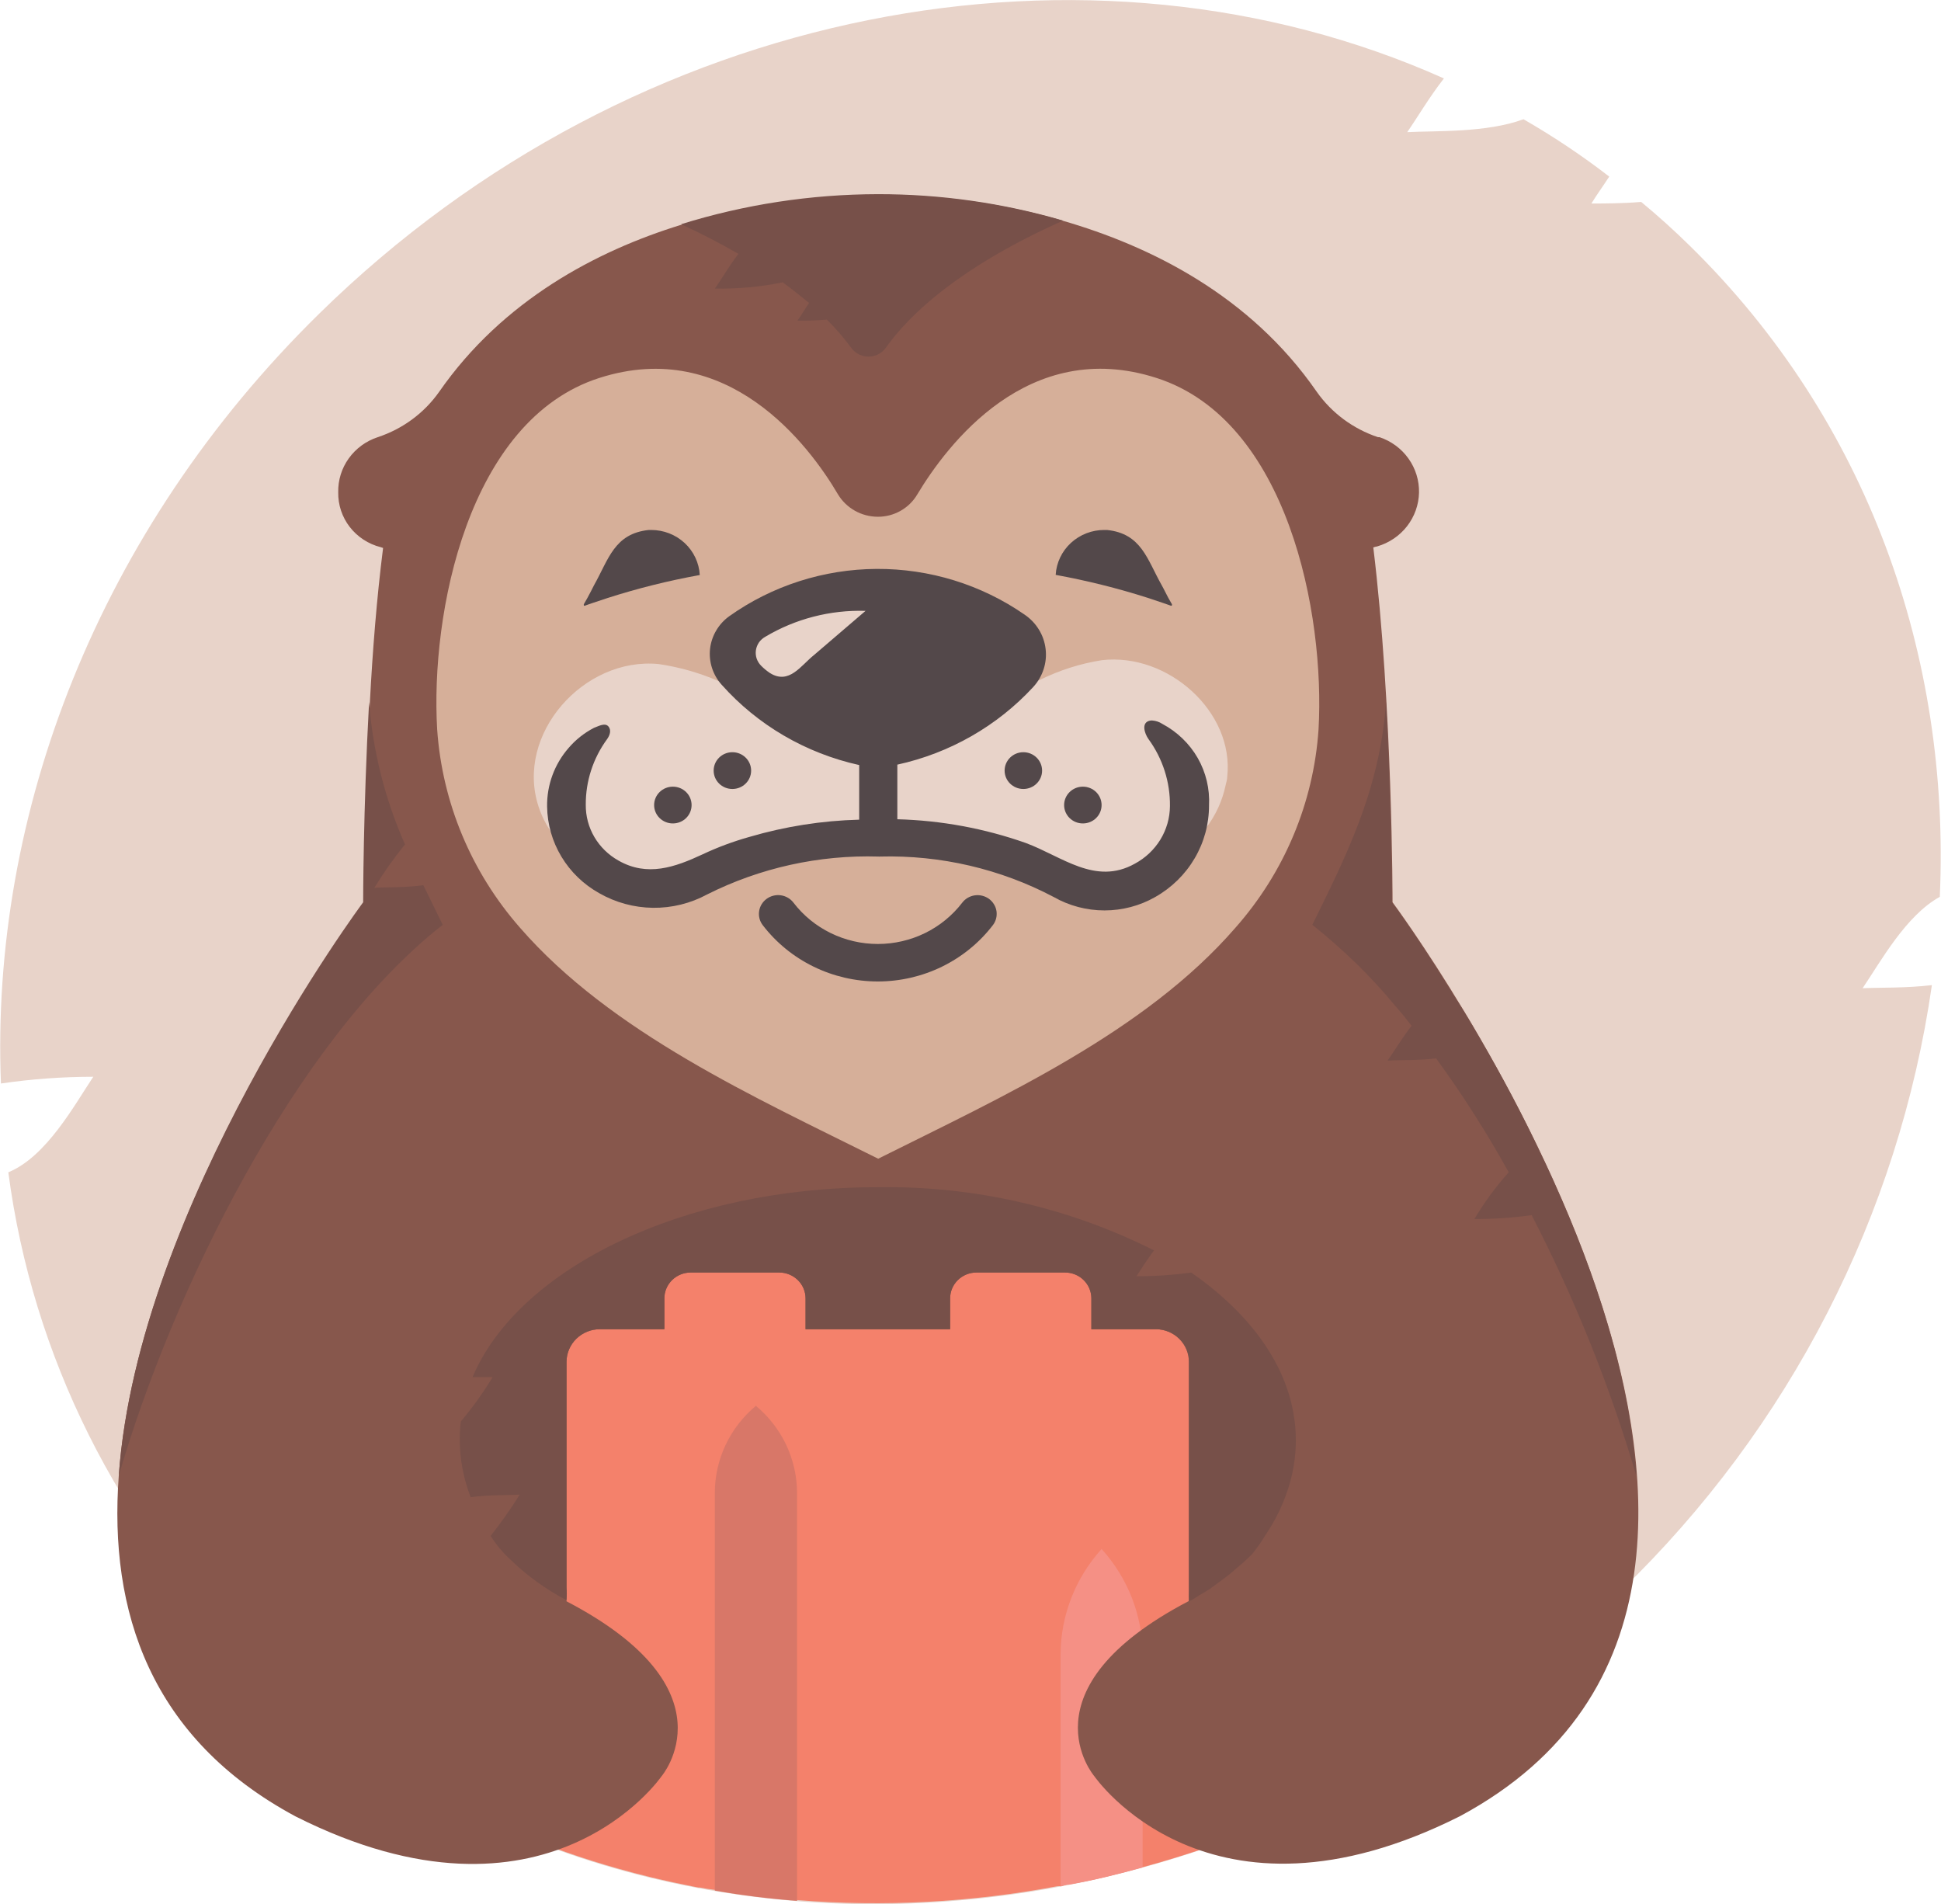
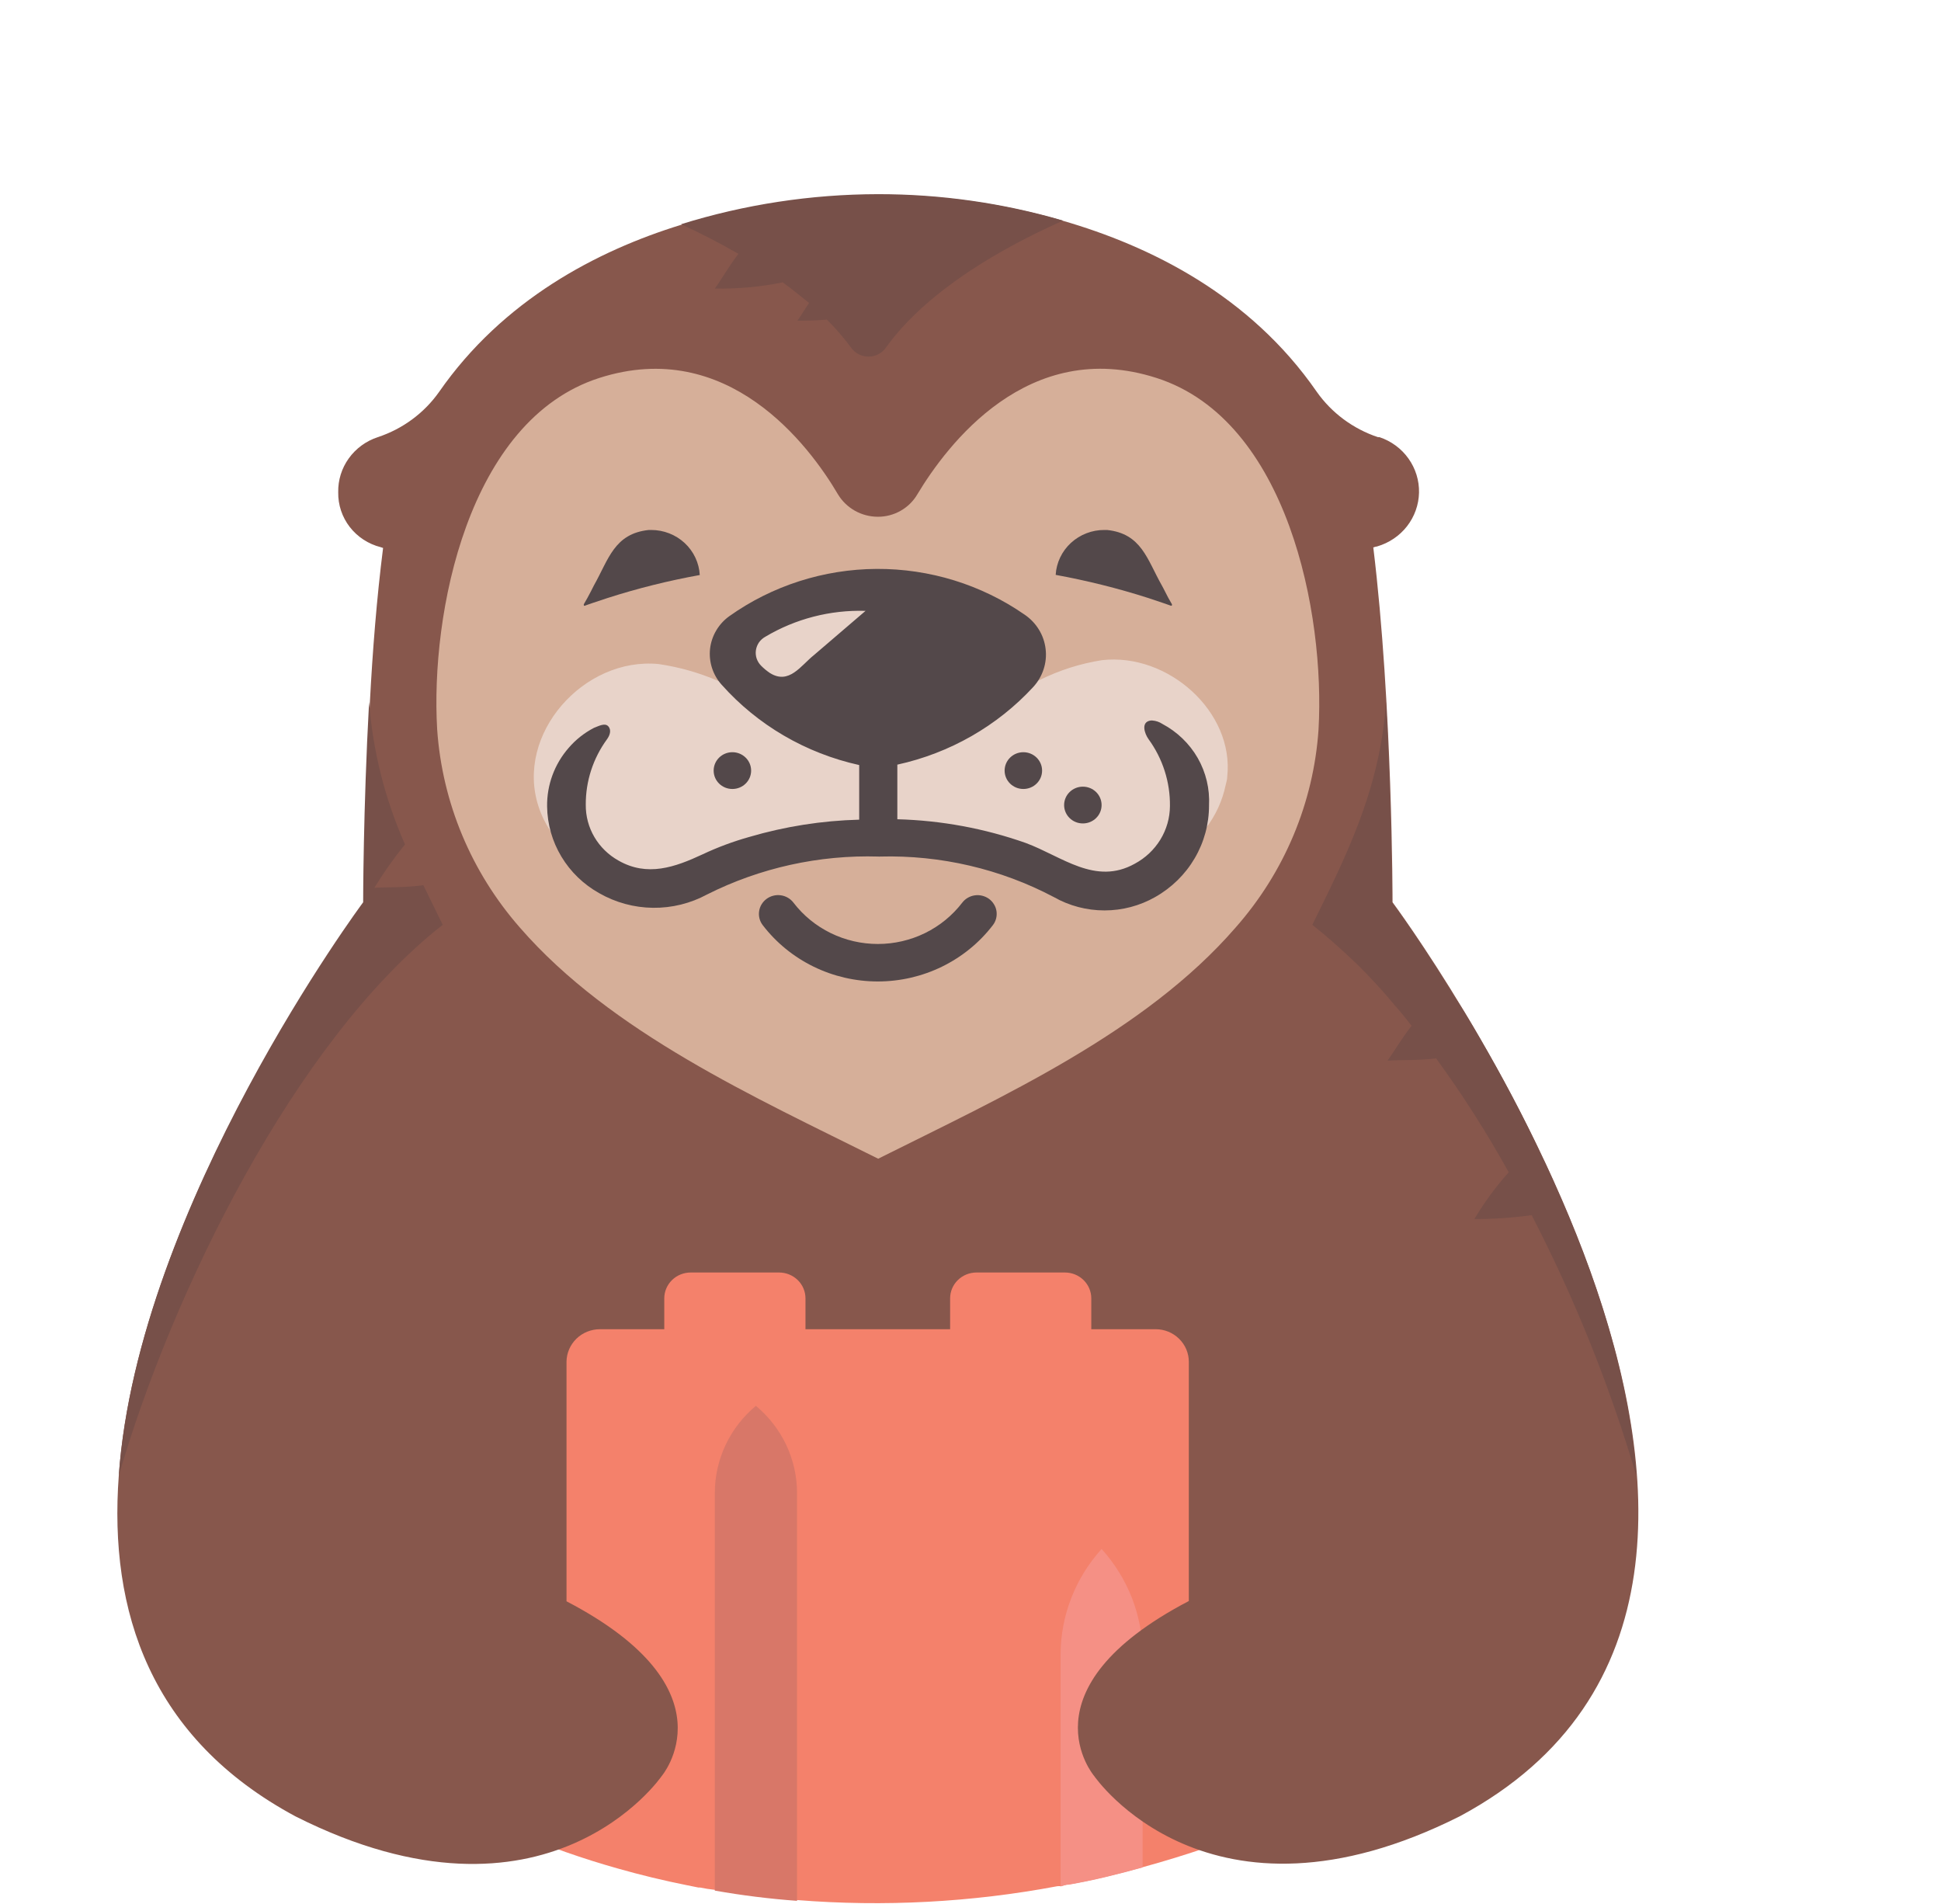
<svg xmlns="http://www.w3.org/2000/svg" width="52" height="51" viewBox="0 0 52 51" fill="none">
  <g clip-path="url(#clip0_632_2542)">
-     <path d="M51.968 24.023C51.056 24.526 50.384 25.757 49.9 26.471C50.363 26.45 51.063 26.471 51.756 26.388C50.87 32.541 47.946 38.238 43.434 42.602C40.751 45.26 37.565 47.38 34.055 48.843C27.388 51.617 20.041 51.739 13.809 49.11C11.159 48.006 8.751 46.411 6.717 44.412C3.153 40.893 0.871 36.321 0.223 31.402C1.244 30.982 1.99 29.606 2.499 28.843C1.671 28.843 0.844 28.904 0.025 29.023C-0.262 21.811 2.62 14.217 8.559 8.395C17.044 0.073 29.219 -2.132 38.683 2.101C38.29 2.604 37.976 3.142 37.7 3.54C38.464 3.499 39.821 3.561 40.815 3.194C41.615 3.654 42.383 4.168 43.112 4.73C42.939 4.997 42.759 5.243 42.635 5.451C42.989 5.451 43.455 5.451 43.968 5.409C44.417 5.78 44.859 6.179 45.279 6.592C50.045 11.27 52.255 17.573 51.968 24.023Z" fill="#E8D3C9" />
-     <path d="M11.246 13.405C10.197 15.583 9.816 18.012 10.147 20.399C10.478 22.785 11.508 25.026 13.112 26.849C15.053 28.981 17.683 30.365 20.257 31.703C21.183 32.185 22.145 32.681 23.195 32.771C24.563 32.889 25.892 32.303 27.084 31.637C30.159 29.928 32.92 27.546 34.592 24.491C36.264 21.436 36.742 17.667 35.406 14.456C34.716 12.854 33.659 11.43 32.316 10.295C29.864 8.235 26.734 7.115 23.506 7.143C21.929 7.176 20.372 7.49 18.91 8.069C17.496 8.582 16.11 8.655 14.799 9.456C13.269 10.43 12.04 11.796 11.246 13.405Z" fill="#D6AF99" />
+     <path d="M11.246 13.405C10.197 15.583 9.816 18.012 10.147 20.399C10.478 22.785 11.508 25.026 13.112 26.849C15.053 28.981 17.683 30.365 20.257 31.703C21.183 32.185 22.145 32.681 23.195 32.771C24.563 32.889 25.892 32.303 27.084 31.637C30.159 29.928 32.92 27.546 34.592 24.491C36.264 21.436 36.742 17.667 35.406 14.456C34.716 12.854 33.659 11.43 32.316 10.295C29.864 8.235 26.734 7.115 23.506 7.143C21.929 7.176 20.372 7.49 18.91 8.069C13.269 10.43 12.04 11.796 11.246 13.405Z" fill="#D6AF99" />
    <path d="M34.062 48.833C32.939 49.3 31.787 49.695 30.612 50.016C29.961 50.196 29.304 50.362 28.635 50.477C28.558 50.477 28.491 50.505 28.413 50.525C28.384 50.522 28.356 50.522 28.328 50.525C26.031 50.957 23.684 51.082 21.353 50.896C20.614 50.842 19.879 50.751 19.15 50.622C19.016 50.608 18.883 50.587 18.751 50.56H18.708L18.401 50.498C17.775 50.373 17.16 50.224 16.548 50.05C15.618 49.788 14.705 49.469 13.816 49.093C13.636 48.397 13.545 47.682 13.543 46.964C13.402 43.882 13.268 40.809 13.137 37.727C13.044 36.846 13.108 35.955 13.324 35.095C13.48 34.605 13.735 34.151 14.073 33.76C14.411 33.368 14.825 33.047 15.292 32.816C15.759 32.584 16.268 32.447 16.79 32.412C17.312 32.377 17.836 32.445 18.33 32.612C22.452 31.953 26.709 31.319 30.767 32.266C31.701 32.484 32.68 32.834 33.221 33.614C33.663 34.259 33.719 35.071 33.769 35.847C33.957 39.044 34.146 42.244 34.334 45.445C34.405 46.607 34.462 47.782 34.062 48.833Z" fill="#F4816B" />
    <path d="M32.878 20.805C33.069 19.071 31.294 17.479 29.519 17.684C28.942 17.775 28.383 17.953 27.861 18.211C27.377 18.401 26.865 18.518 26.345 18.558C25.528 18.724 24.747 19.071 23.93 19.119C23.223 19.178 22.3 19.262 21.611 19.033L19.691 18.402L19.246 18.242C18.736 18.022 18.199 17.869 17.648 17.788C15.64 17.59 13.794 19.667 14.427 21.602C15.06 23.537 17.492 23.891 19.225 23.426C19.953 23.232 20.639 22.934 21.381 22.764C22.649 22.521 23.953 22.531 25.217 22.791C26.486 23.006 27.734 23.332 29.01 23.485C30.675 23.7 32.478 22.736 32.835 21.033C32.849 20.964 32.878 20.888 32.878 20.805Z" fill="#E8D3C9" />
    <path d="M21.353 39.987V50.917C20.614 50.863 19.879 50.771 19.15 50.643V39.987C19.151 39.544 19.25 39.106 19.439 38.704C19.629 38.302 19.906 37.945 20.25 37.657C20.595 37.944 20.872 38.301 21.063 38.703C21.253 39.106 21.352 39.544 21.353 39.987Z" fill="#D87768" />
    <path d="M30.611 44.332V50.022C29.961 50.203 29.303 50.369 28.635 50.483C28.558 50.483 28.49 50.511 28.413 50.532V44.332C28.413 43.285 28.804 42.275 29.512 41.492C30.221 42.275 30.613 43.285 30.611 44.332Z" fill="#F59085" />
    <path d="M20.536 16.585C20.351 16.685 20.192 16.827 20.073 17C19.954 17.172 19.879 17.37 19.854 17.576C19.859 17.719 19.899 17.859 19.971 17.984C20.042 18.109 20.143 18.215 20.264 18.294C20.509 18.451 20.799 18.527 21.091 18.513C21.584 18.479 22.055 18.3 22.442 17.999C22.829 17.701 23.184 17.365 23.502 16.997C23.593 16.922 23.666 16.829 23.718 16.725C23.77 16.62 23.799 16.507 23.803 16.39C23.732 15.815 22.848 15.922 22.431 15.919C21.747 15.956 21.089 16.187 20.536 16.585Z" fill="#E8D3C9" />
    <path d="M31.397 16.211C31.399 16.203 31.399 16.195 31.397 16.187C31.33 16.072 31.266 15.958 31.209 15.84C31.181 15.788 31.156 15.732 31.125 15.68C30.732 14.987 30.584 14.293 29.657 14.196H29.59C29.256 14.194 28.935 14.318 28.691 14.542C28.448 14.765 28.301 15.073 28.282 15.399C29.12 15.552 29.947 15.758 30.757 16.017L31.16 16.152L31.301 16.201L31.369 16.225C31.371 16.226 31.374 16.226 31.377 16.226C31.38 16.226 31.383 16.225 31.386 16.224C31.389 16.223 31.391 16.221 31.393 16.219C31.395 16.216 31.396 16.214 31.397 16.211Z" fill="#53484A" />
    <path d="M37.307 24.169C37.307 24.169 37.307 18.881 36.791 14.664C36.824 14.652 36.859 14.642 36.894 14.637C37.212 14.544 37.493 14.355 37.695 14.096C37.896 13.837 38.009 13.522 38.016 13.196C38.023 12.87 37.924 12.551 37.734 12.284C37.544 12.016 37.272 11.816 36.957 11.71H36.915C36.249 11.487 35.674 11.06 35.275 10.493C33.486 7.906 30.81 6.589 28.469 5.912C26.863 5.446 25.195 5.213 23.52 5.219C21.73 5.222 19.951 5.493 18.245 6.023C15.99 6.717 13.473 8.038 11.762 10.5C11.362 11.066 10.787 11.49 10.121 11.71C9.807 11.813 9.535 12.012 9.344 12.278C9.153 12.544 9.054 12.862 9.061 13.187C9.055 13.522 9.164 13.849 9.37 14.116C9.577 14.383 9.869 14.573 10.199 14.657L10.263 14.678C10.093 16.02 9.98 17.452 9.909 18.818C9.75 21.721 9.75 24.183 9.75 24.183C9.75 24.183 3.698 32.269 3.182 39.53C2.913 43.153 4.023 46.565 7.919 48.656C14.657 52.051 17.722 47.581 17.722 47.581C17.722 47.581 19.712 45.258 15.177 42.893V36.478C15.179 36.246 15.274 36.024 15.442 35.86C15.61 35.696 15.838 35.605 16.075 35.605H17.796V34.779C17.796 34.595 17.871 34.419 18.003 34.289C18.136 34.159 18.316 34.086 18.503 34.086H20.872C21.059 34.086 21.239 34.159 21.372 34.289C21.505 34.419 21.579 34.595 21.579 34.779V35.605H25.454V34.779C25.454 34.595 25.528 34.419 25.661 34.289C25.793 34.159 25.973 34.086 26.161 34.086H28.529C28.717 34.086 28.897 34.159 29.029 34.289C29.162 34.419 29.236 34.595 29.236 34.779V35.605H30.962C31.197 35.605 31.423 35.698 31.589 35.862C31.756 36.026 31.849 36.247 31.849 36.478V42.886C27.32 45.251 29.314 47.574 29.314 47.574C29.314 47.574 32.369 52.044 39.114 48.649C50.833 42.356 37.307 24.169 37.307 24.169ZM35.324 19.54C35.192 21.5 34.411 23.364 33.1 24.848C30.668 27.654 26.829 29.387 23.527 31.038C20.218 29.387 16.368 27.654 13.929 24.848C12.624 23.36 11.847 21.498 11.712 19.54C11.528 16.44 12.532 11.256 16.053 10.125C19.493 9.019 21.674 11.921 22.452 13.246C22.562 13.427 22.717 13.576 22.903 13.681C23.088 13.785 23.299 13.841 23.513 13.842C23.727 13.844 23.939 13.789 24.125 13.684C24.311 13.579 24.466 13.428 24.573 13.246C25.369 11.921 27.543 9.016 30.986 10.125C34.504 11.256 35.501 16.44 35.324 19.54Z" fill="#87574C" />
    <path d="M31.138 19.39C31.059 19.338 30.968 19.307 30.873 19.3H30.831C30.558 19.334 30.661 19.646 30.767 19.796C31.15 20.32 31.352 20.951 31.343 21.595C31.341 21.911 31.252 22.22 31.087 22.49C30.921 22.761 30.685 22.983 30.403 23.135C29.342 23.728 28.448 22.937 27.479 22.58C26.375 22.19 25.213 21.976 24.04 21.945V20.482C25.444 20.175 26.716 19.448 27.681 18.402C27.807 18.265 27.902 18.102 27.959 17.926C28.016 17.75 28.035 17.564 28.012 17.381C27.99 17.197 27.929 17.02 27.831 16.862C27.734 16.704 27.603 16.568 27.448 16.463C26.29 15.66 24.905 15.232 23.486 15.239C22.068 15.247 20.688 15.689 19.539 16.505C19.396 16.607 19.277 16.738 19.188 16.888C19.099 17.038 19.043 17.205 19.023 17.377C19.004 17.55 19.021 17.724 19.074 17.89C19.127 18.055 19.214 18.209 19.331 18.339C20.295 19.423 21.587 20.177 23.018 20.493V21.956C22.022 21.982 21.034 22.137 20.08 22.417C19.648 22.538 19.227 22.694 18.822 22.885C18.079 23.232 17.34 23.492 16.57 23.052C16.301 22.902 16.078 22.684 15.924 22.422C15.769 22.159 15.69 21.86 15.693 21.557C15.689 20.928 15.888 20.314 16.262 19.802C16.333 19.705 16.389 19.56 16.297 19.456C16.205 19.352 16.025 19.456 15.912 19.497C15.652 19.632 15.422 19.814 15.233 20.035C14.853 20.471 14.649 21.028 14.657 21.602C14.663 22.075 14.795 22.539 15.04 22.946C15.285 23.354 15.634 23.691 16.053 23.925C16.491 24.176 16.987 24.311 17.493 24.317C17.999 24.323 18.498 24.2 18.942 23.96C20.361 23.246 21.943 22.896 23.538 22.944C23.55 22.947 23.564 22.947 23.576 22.944C25.198 22.901 26.804 23.275 28.232 24.029C28.645 24.264 29.113 24.387 29.59 24.387C30.067 24.387 30.535 24.264 30.947 24.029C31.387 23.781 31.752 23.423 32.005 22.992C32.259 22.561 32.391 22.072 32.39 21.574C32.413 21.131 32.308 20.691 32.087 20.304C31.865 19.918 31.536 19.601 31.138 19.39ZM21.809 17.545C21.455 17.826 21.141 18.35 20.625 18.027C20.541 17.97 20.462 17.905 20.391 17.833C20.337 17.779 20.296 17.713 20.271 17.641C20.247 17.569 20.24 17.492 20.251 17.417C20.262 17.342 20.291 17.27 20.334 17.207C20.378 17.145 20.437 17.093 20.504 17.056C21.311 16.575 22.244 16.334 23.188 16.363L21.809 17.545Z" fill="#53484A" />
    <path d="M25.779 24.179C25.515 24.523 25.174 24.802 24.782 24.994C24.389 25.186 23.957 25.286 23.518 25.286C23.08 25.286 22.647 25.186 22.255 24.994C21.862 24.802 21.521 24.523 21.257 24.179C21.176 24.072 21.054 24.001 20.919 23.982C20.784 23.963 20.647 23.997 20.538 24.077C20.429 24.157 20.356 24.276 20.337 24.408C20.317 24.541 20.352 24.675 20.434 24.782C20.794 25.251 21.259 25.63 21.794 25.892C22.329 26.154 22.919 26.29 23.517 26.29C24.114 26.29 24.704 26.154 25.239 25.892C25.774 25.63 26.239 25.251 26.599 24.782C26.64 24.73 26.669 24.669 26.686 24.605C26.702 24.542 26.706 24.475 26.697 24.41C26.687 24.344 26.665 24.281 26.63 24.225C26.596 24.168 26.55 24.118 26.497 24.078C26.443 24.039 26.381 24.01 26.316 23.994C26.251 23.977 26.183 23.974 26.117 23.983C26.05 23.992 25.986 24.015 25.928 24.048C25.87 24.082 25.819 24.126 25.779 24.179Z" fill="#53484A" />
    <path d="M29.01 22.057C29.288 22.057 29.512 21.837 29.512 21.565C29.512 21.293 29.288 21.072 29.01 21.072C28.733 21.072 28.508 21.293 28.508 21.565C28.508 21.837 28.733 22.057 29.01 22.057Z" fill="#53484A" />
    <path d="M27.416 21.134C27.693 21.134 27.918 20.914 27.918 20.642C27.918 20.37 27.693 20.149 27.416 20.149C27.139 20.149 26.914 20.37 26.914 20.642C26.914 20.914 27.139 21.134 27.416 21.134Z" fill="#53484A" />
-     <path d="M18.026 22.057C18.304 22.057 18.528 21.837 18.528 21.565C18.528 21.293 18.304 21.072 18.026 21.072C17.749 21.072 17.524 21.293 17.524 21.565C17.524 21.837 17.749 22.057 18.026 22.057Z" fill="#53484A" />
    <path d="M19.621 21.134C19.898 21.134 20.123 20.914 20.123 20.642C20.123 20.37 19.898 20.149 19.621 20.149C19.343 20.149 19.119 20.37 19.119 20.642C19.119 20.914 19.343 21.134 19.621 21.134Z" fill="#53484A" />
    <path d="M15.64 16.211C15.638 16.203 15.638 16.195 15.64 16.187C15.707 16.072 15.771 15.958 15.831 15.84C15.859 15.788 15.884 15.732 15.912 15.68C16.304 14.987 16.453 14.293 17.383 14.196H17.446C17.779 14.196 18.1 14.321 18.342 14.545C18.584 14.77 18.729 15.077 18.747 15.403C17.909 15.554 17.082 15.76 16.273 16.02L15.866 16.155L15.725 16.204L15.661 16.228C15.661 16.228 15.64 16.225 15.64 16.211Z" fill="#53484A" />
-     <path d="M34.716 38.58C34.716 39.041 34.64 39.498 34.49 39.935C34.351 40.351 34.154 40.747 33.907 41.111C33.801 41.288 33.682 41.459 33.553 41.621C33.409 41.766 33.257 41.904 33.097 42.033L33.037 42.089C32.86 42.238 32.662 42.377 32.475 42.515L32.411 42.564L32.334 42.609C32.277 42.644 32.231 42.678 32.175 42.706C32.118 42.734 32.068 42.775 32.019 42.803L31.934 42.852L31.856 42.893C31.849 42.798 31.849 42.703 31.856 42.609V40.334C31.856 39.467 31.856 38.6 31.856 37.727V36.478C31.856 36.247 31.763 36.025 31.597 35.862C31.43 35.698 31.205 35.605 30.969 35.605H29.24V34.779C29.24 34.595 29.166 34.419 29.033 34.289C28.901 34.159 28.721 34.086 28.533 34.086H26.161C25.974 34.086 25.794 34.159 25.661 34.289C25.529 34.419 25.454 34.595 25.454 34.779V35.605H21.583V34.779C21.583 34.595 21.508 34.419 21.376 34.289C21.243 34.159 21.063 34.086 20.876 34.086H18.507C18.32 34.086 18.14 34.159 18.007 34.289C17.875 34.419 17.8 34.595 17.8 34.779V35.605H16.075C15.957 35.604 15.841 35.626 15.732 35.67C15.624 35.714 15.525 35.778 15.441 35.859C15.358 35.94 15.292 36.037 15.246 36.143C15.201 36.249 15.178 36.363 15.177 36.478V42.515C15.187 42.631 15.187 42.747 15.177 42.862C14.622 42.573 14.113 42.205 13.668 41.77C13.466 41.584 13.29 41.373 13.144 41.142C13.424 40.788 13.684 40.418 13.922 40.036C13.597 40.057 13.095 40.036 12.61 40.105C12.418 39.615 12.319 39.094 12.317 38.569C12.316 38.405 12.325 38.24 12.345 38.077C12.661 37.703 12.946 37.306 13.197 36.888H12.66C13.887 33.982 18.288 31.801 23.52 31.801C26.09 31.762 28.629 32.343 30.916 33.493C30.732 33.746 30.562 34.002 30.446 34.186C30.938 34.187 31.429 34.154 31.916 34.089C33.656 35.299 34.716 36.863 34.716 38.58Z" fill="#775049" />
    <path d="M11.861 24.772C7.891 27.883 4.596 34.655 3.182 39.53C3.698 32.269 9.729 24.169 9.729 24.169C9.729 24.169 9.729 21.707 9.888 18.805C9.989 20.12 10.314 21.409 10.85 22.619C10.55 22.988 10.276 23.376 10.029 23.781C10.351 23.76 10.864 23.78 11.341 23.711C11.518 24.072 11.691 24.429 11.861 24.772Z" fill="#775049" />
    <path d="M23.52 5.201C21.73 5.204 19.952 5.475 18.246 6.006C18.797 6.259 19.306 6.526 19.783 6.8C19.532 7.122 19.324 7.493 19.151 7.729C19.761 7.741 20.37 7.685 20.968 7.563C21.219 7.743 21.445 7.93 21.675 8.114C21.558 8.287 21.456 8.461 21.364 8.589C21.572 8.589 21.852 8.589 22.152 8.561C22.391 8.798 22.611 9.053 22.81 9.324C22.862 9.395 22.931 9.453 23.011 9.492C23.09 9.532 23.178 9.553 23.267 9.553C23.357 9.553 23.445 9.532 23.524 9.492C23.604 9.453 23.673 9.395 23.725 9.324C24.62 8.069 26.264 6.897 28.48 5.909C26.871 5.437 25.2 5.199 23.52 5.201Z" fill="#775049" />
    <path d="M41.879 32.227C41.691 31.794 41.5 31.36 41.299 30.948C40.772 29.821 40.21 28.781 39.68 27.869C39.439 27.449 39.21 27.064 38.973 26.707C38.015 25.136 37.29 24.169 37.29 24.169C37.29 24.169 37.29 21.707 37.131 18.805C36.975 21.197 35.986 23.077 35.158 24.772C35.556 25.091 35.95 25.438 36.339 25.812C36.693 26.159 37.046 26.541 37.375 26.939C37.53 27.113 37.668 27.286 37.817 27.477C37.559 27.806 37.346 28.17 37.173 28.41C37.502 28.389 37.993 28.41 38.474 28.351C39.186 29.328 39.835 30.347 40.419 31.402C40.072 31.789 39.764 32.209 39.499 32.654C40.013 32.655 40.526 32.62 41.034 32.55C42.189 34.785 43.127 37.122 43.837 39.53C43.675 37.075 42.869 34.523 41.879 32.227Z" fill="#775049" />
  </g>
  <defs>
    <clipPath id="clip0_632_2542">
      <rect width="52" height="51" fill="white" />
    </clipPath>
  </defs>
</svg>